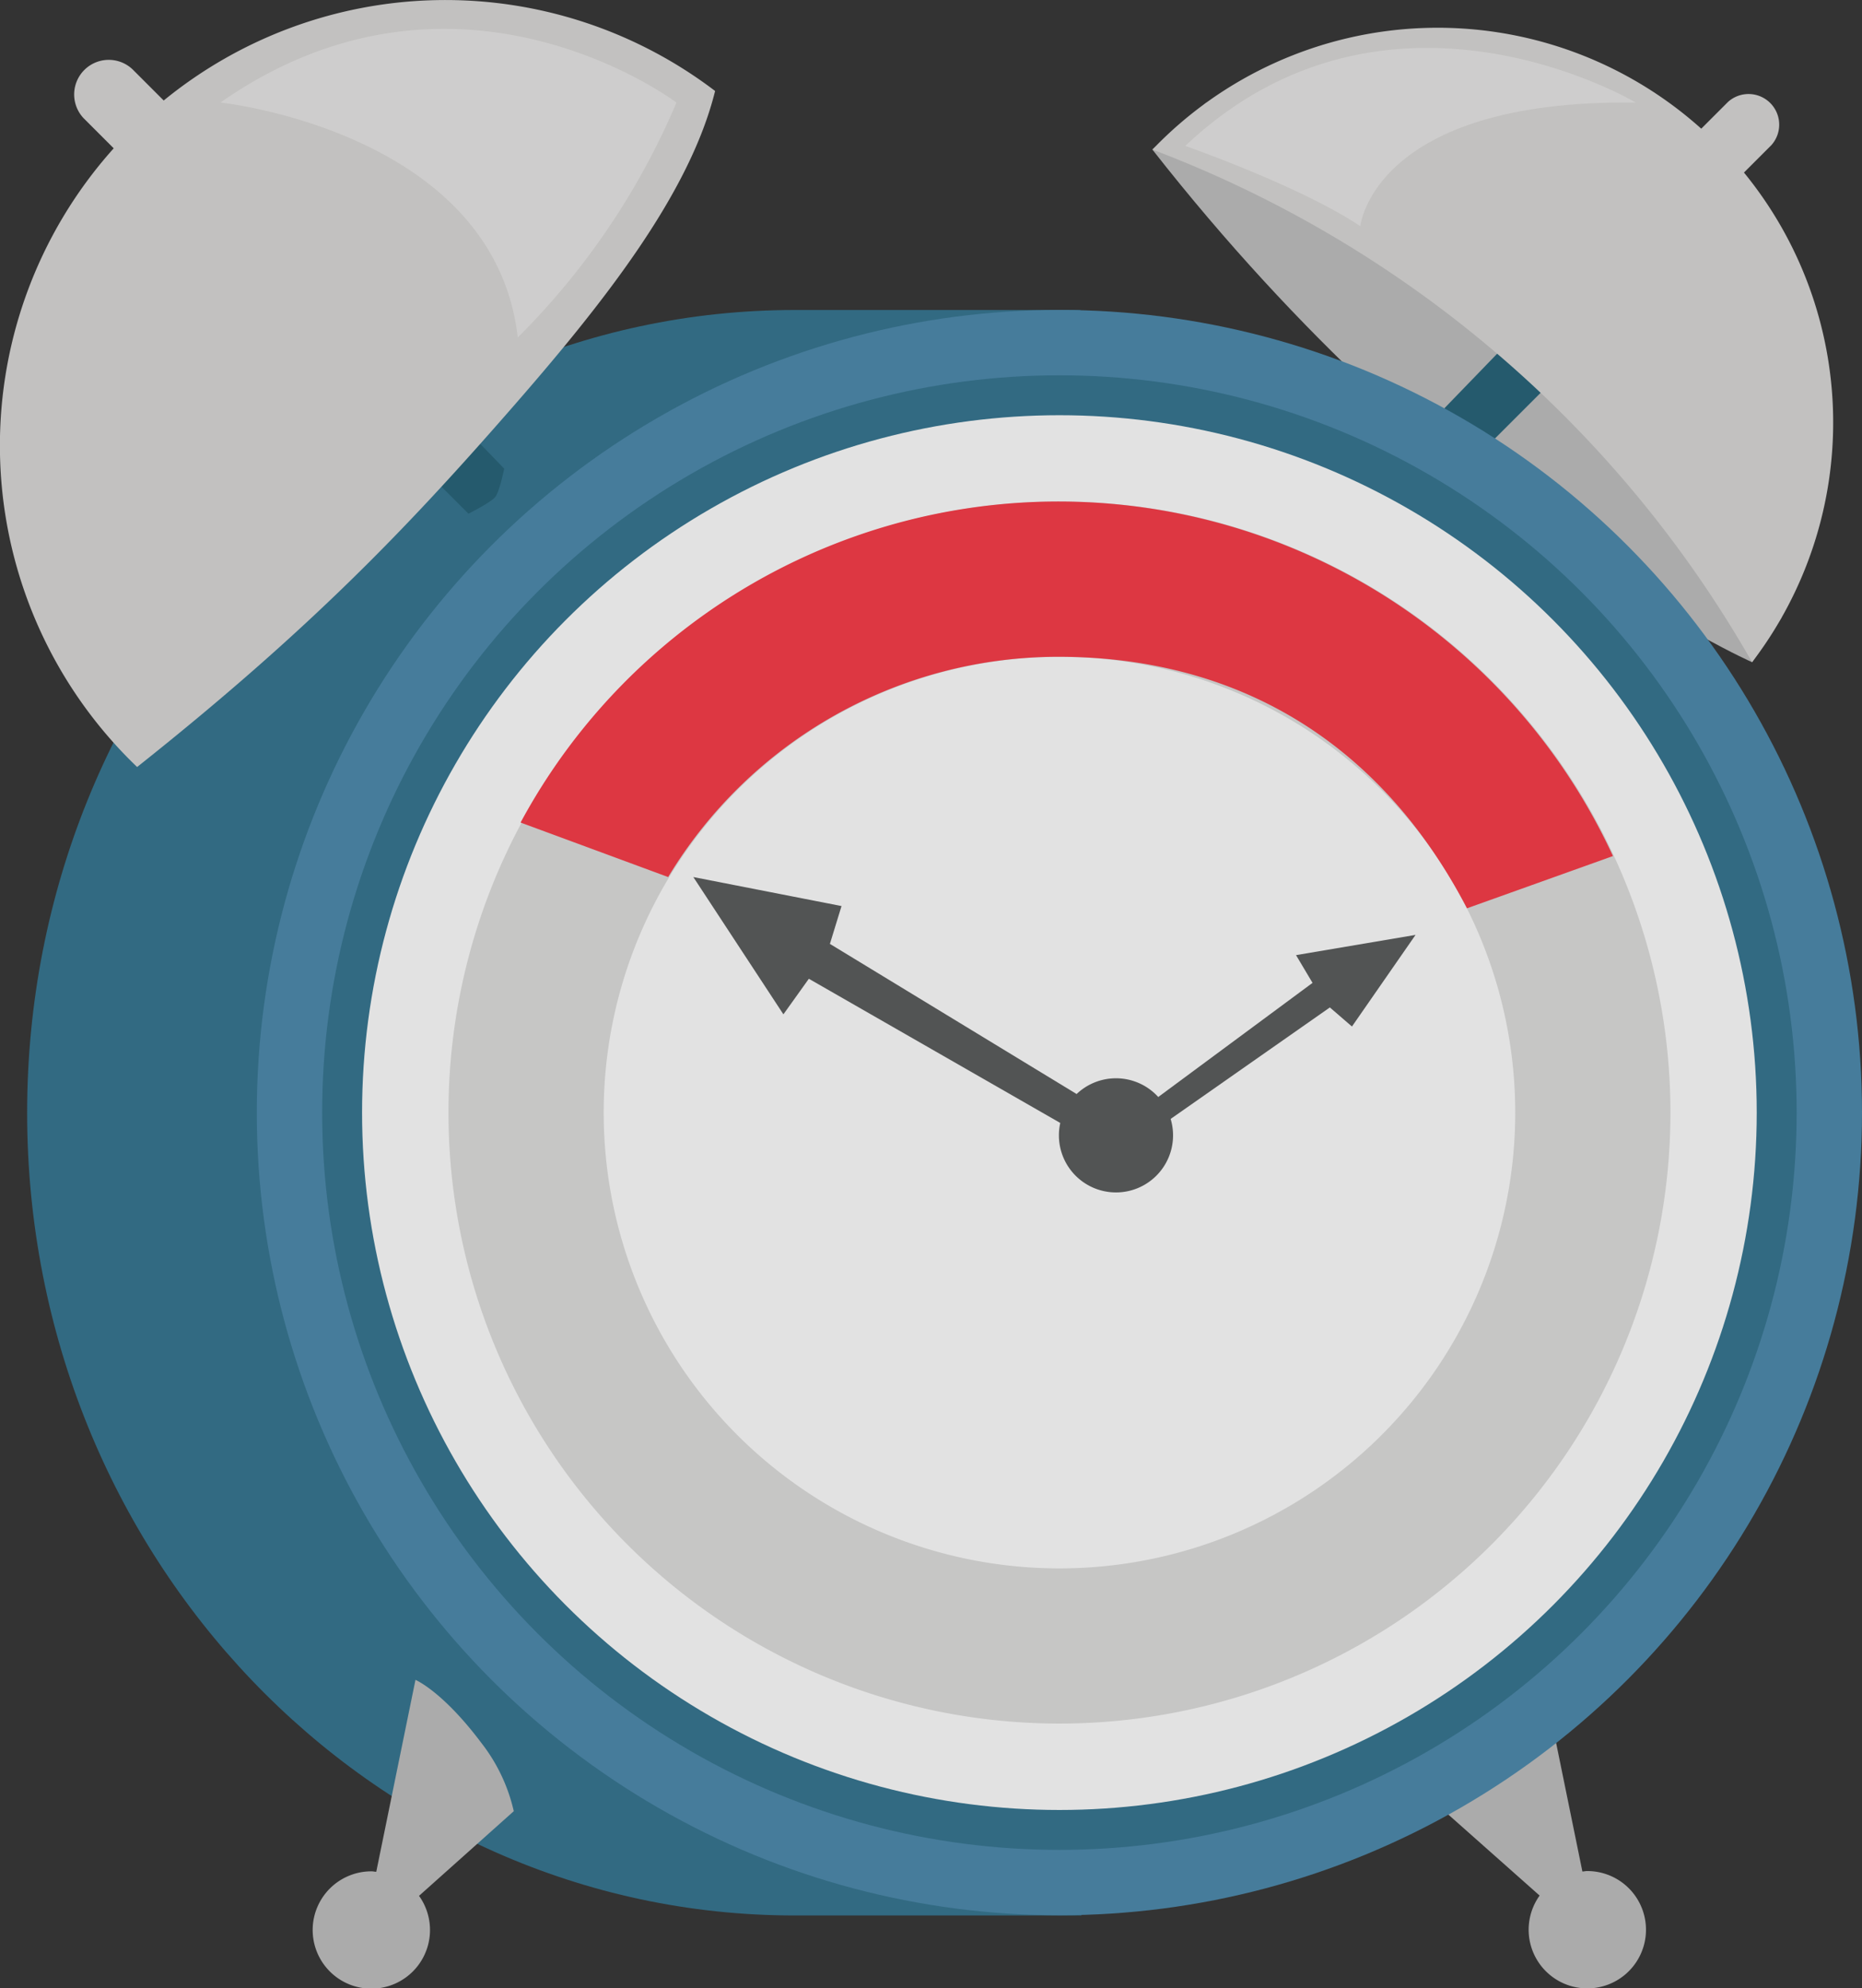
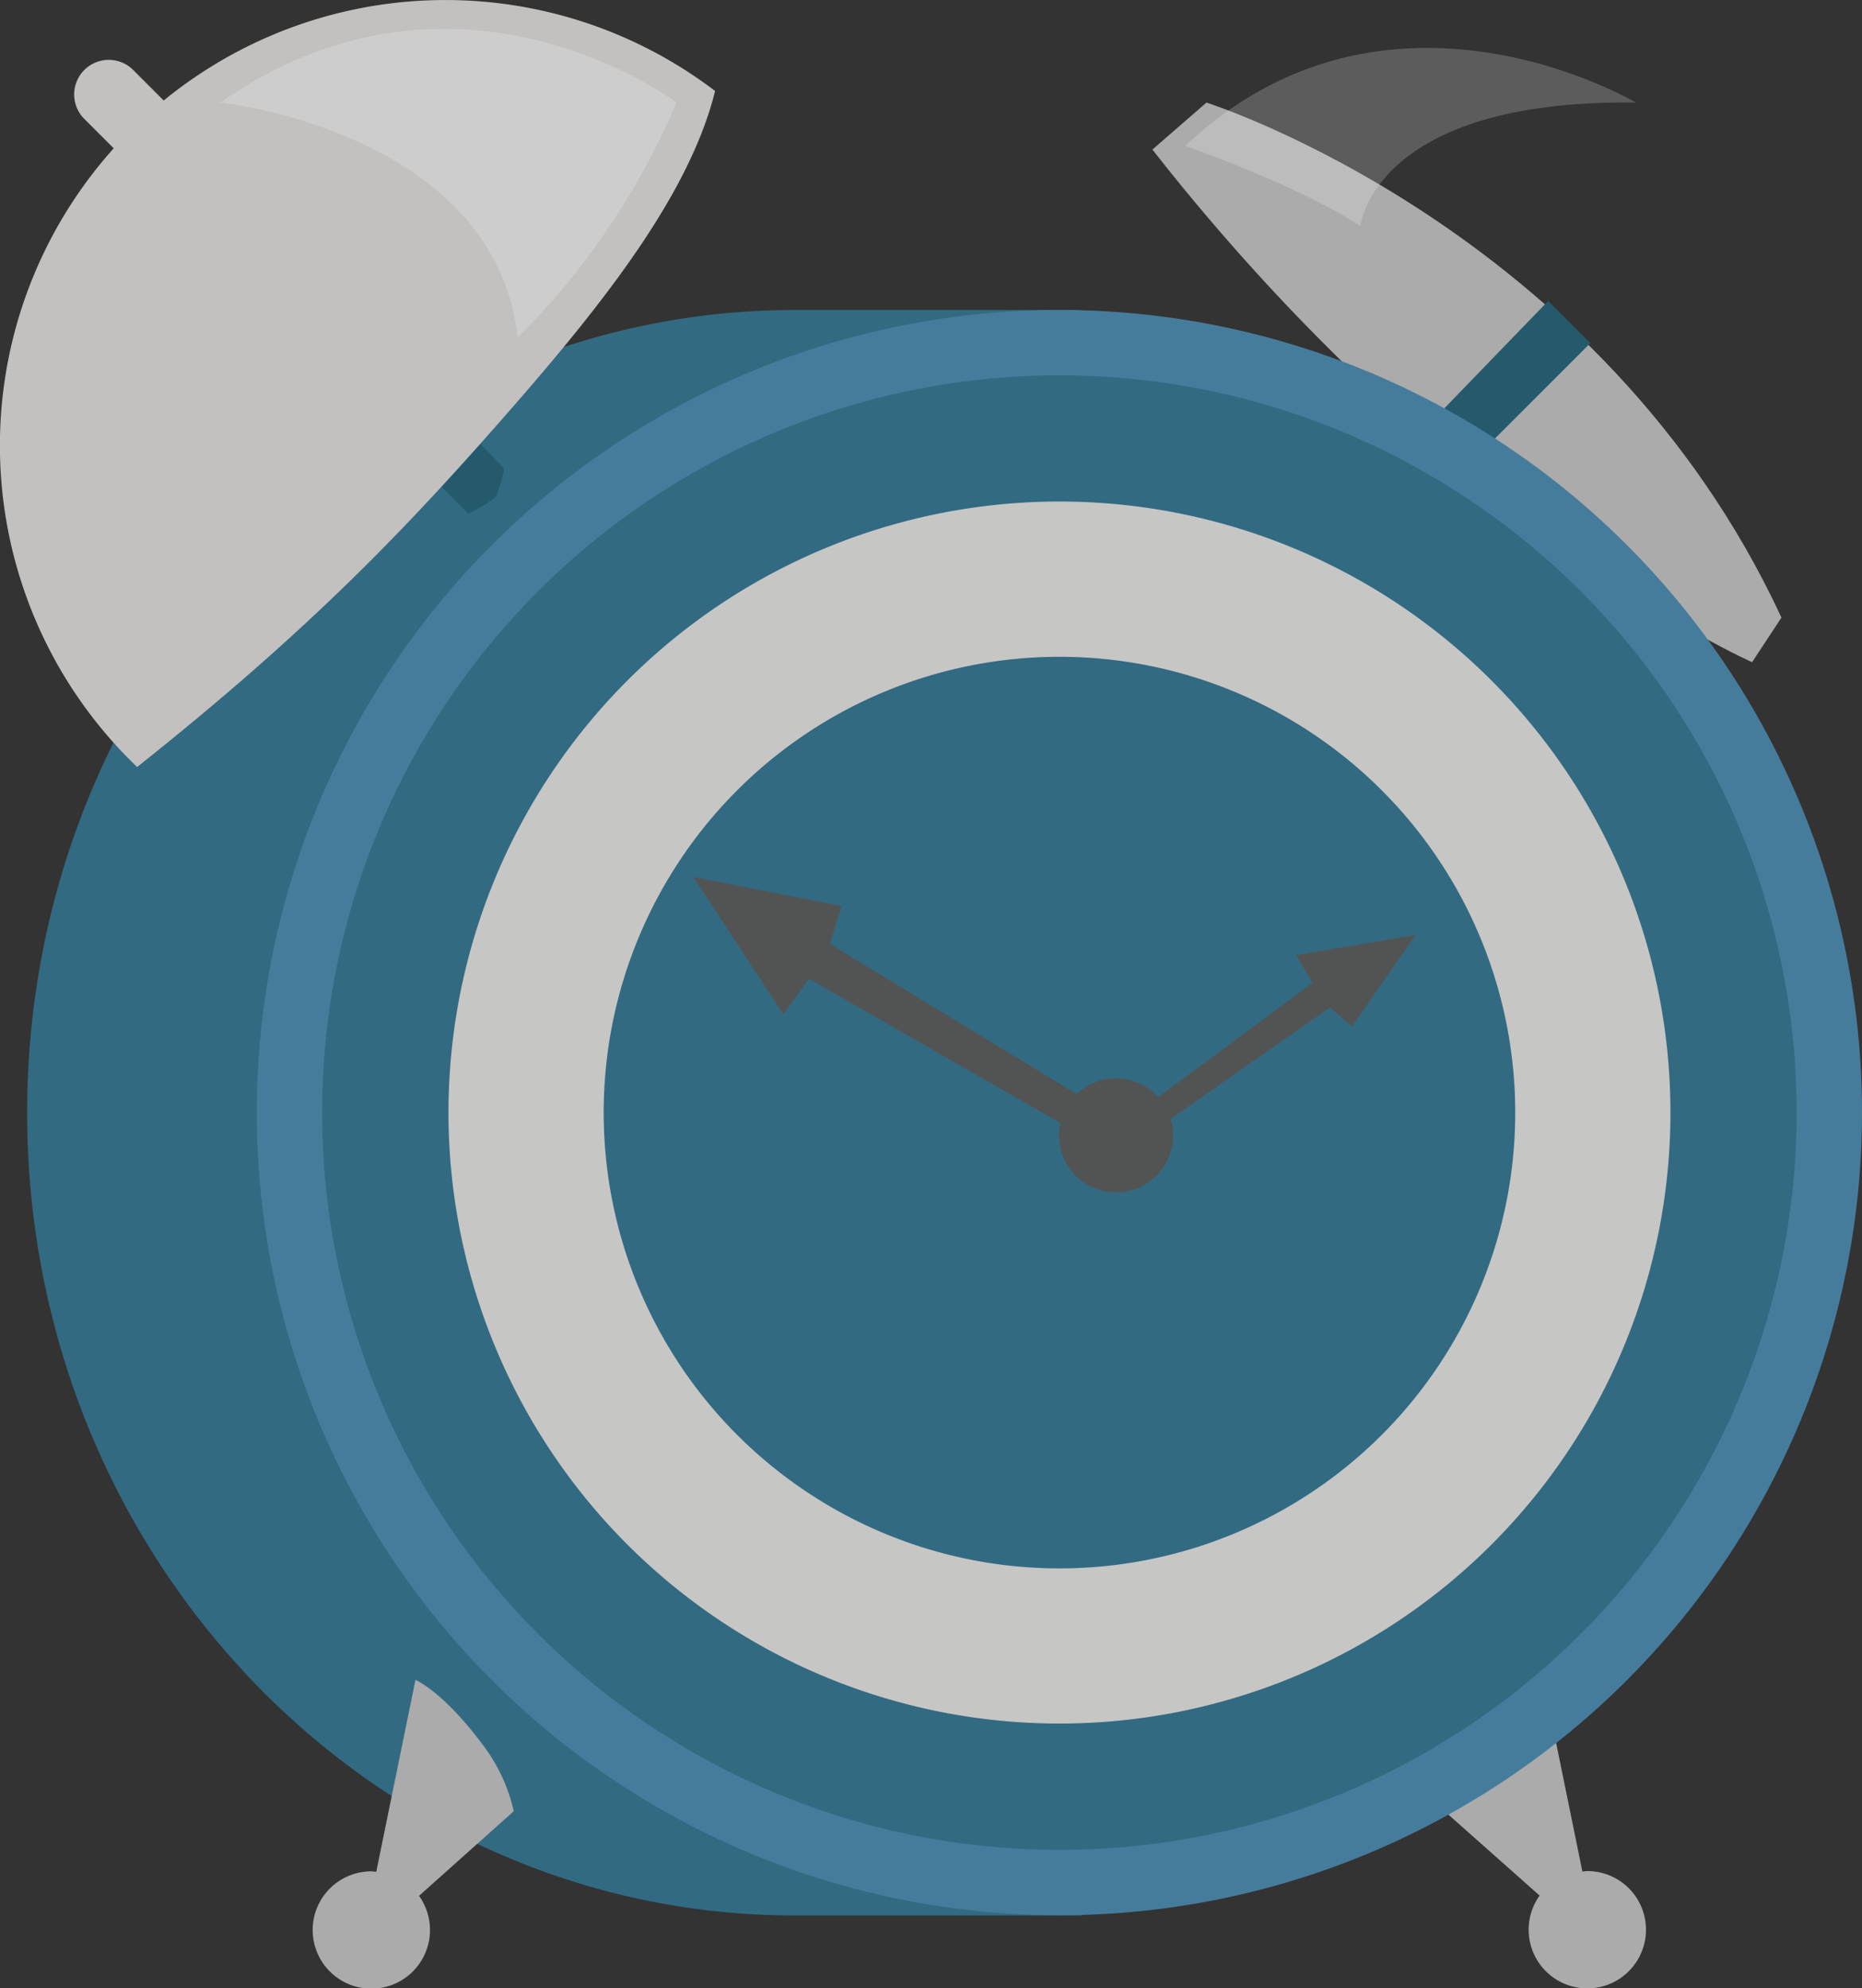
<svg xmlns="http://www.w3.org/2000/svg" id="Layer_1" data-name="Layer 1" viewBox="0 0 339.62 362.59">
  <rect x="0" y="0" width="339.62" height="362.59" fill="#333333" stroke="none" />
  <defs>
    <style>
      .cls-1 {
        fill: #ababab;
      }

      .cls-2 {
        fill: #326a82;
      }

      .cls-3 {
        fill: #255a6d;
      }

      .cls-4 {
        fill: #c2c1c0;
      }

      .cls-5 {
        fill: #467c9b;
      }

      .cls-6 {
        fill: #e2e2e2;
      }

      .cls-7 {
        fill: #c6c6c5;
      }

      .cls-8 {
        fill: #fff;
        opacity: 0.2;
      }

      .cls-9 {
        fill: #dd3742;
      }

      .cls-10 {
        fill: #525454;
      }
    </style>
  </defs>
  <title>despertador</title>
  <path class="cls-1" d="M292.81,344.86l18-24,7.15,35c.28,0,.55-.08.84-.08a10.7,10.7,0,1,1-8.64,4.47Z" transform="translate(-29.34 -14.53)" />
  <path class="cls-1" d="M348.91,135.3s-55-24.11-109.38-93.49l9.86-8.57s71.85,22.72,104.88,93.93Z" transform="translate(-29.34 -14.53)" />
  <path class="cls-2" d="M174.29,71.07h52.29l-16.1,5c59.77,16.69,103.8,73.66,103.8,141.42,0,61.51-36.3,114.12-87.7,135.79v10.6H174.29c-77.32,0-140-65.54-140-146.39S97,71.07,174.29,71.07Z" transform="translate(-29.34 -14.53)" />
  <polygon class="cls-3" points="263.46 74.45 282.38 54.89 290.07 62.58 267.86 84.79 263.46 74.45" />
-   <path class="cls-4" d="M348.91,135.3A212.42,212.42,0,0,0,239.54,41.81,72,72,0,0,1,339.64,38l4.87-4.87A5.59,5.59,0,0,1,352.43,41l-5,5a72,72,0,0,1,1.54,89.23Z" transform="translate(-29.34 -14.53)" />
  <circle class="cls-5" cx="193.23" cy="202.92" r="146.39" />
  <circle class="cls-2" cx="193.23" cy="202.92" r="134.47" />
-   <circle class="cls-6" cx="193.23" cy="202.92" r="127.19" />
  <path class="cls-7" d="M111.14,217.45A111.44,111.44,0,1,0,222.58,106,111.44,111.44,0,0,0,111.14,217.45Zm28.31,0a83.13,83.13,0,1,1,83.13,83.13A83.13,83.13,0,0,1,139.45,217.45Z" transform="translate(-29.34 -14.53)" />
  <path class="cls-3" d="M121.3,100,102.25,80.3,94.56,88l20.22,20.22s4-2,4.85-3S121.3,100,121.3,100Z" transform="translate(-29.34 -14.53)" />
  <path class="cls-4" d="M159.77,31.13C155.13,49.85,139.6,69.66,122,89.74c-18.6,21.27-36.37,39.84-67.65,64.68A81.18,81.18,0,0,1,50.08,41.58l-5.49-5.49a6.31,6.31,0,0,1,8.92-8.92l5.69,5.69a81.21,81.21,0,0,1,100.58-1.73Z" transform="translate(-29.34 -14.53)" />
  <path class="cls-8" d="M327.69,33.23s-45.24-27-82.17,7.91c0,0,21,7.32,31.93,14.64C277.46,55.78,279.79,32.64,327.69,33.23Z" transform="translate(-29.34 -14.53)" />
  <path class="cls-8" d="M123.78,76.08a134.37,134.37,0,0,0,28.94-42.84S112.8,3,69.55,33.23C69.55,33.23,119.45,38.49,123.78,76.08Z" transform="translate(-29.34 -14.53)" />
-   <path class="cls-9" d="M296.91,180.19c-16.12-30.93-42.59-45.87-74.52-45.87a83.08,83.08,0,0,0-71.18,40.17l-26.92-9.94a111.45,111.45,0,0,1,199.25,6.11Z" transform="translate(-29.34 -14.53)" />
  <path class="cls-10" d="M222.48,221.6a10.41,10.41,0,1,0,10.41-10.41A10.41,10.41,0,0,0,222.48,221.6Z" transform="translate(-29.34 -14.53)" />
  <polygon class="cls-10" points="205.33 204.46 239.4 179.26 236.39 174.2 258.19 170.51 246.59 187.22 242.56 183.74 206.74 208.82 205.33 204.46" />
  <polygon class="cls-10" points="197.33 207.07 147.53 178.51 142.89 185 126.46 159.96 153.49 165.25 151.37 172.15 201.97 202.94 197.33 207.07" />
  <path class="cls-1" d="M123.05,344.86a31.6,31.6,0,0,0-5.93-12.47c-7.07-9.42-12-11.48-12-11.48l-7.15,35c-.28,0-.55-.08-.84-.08a10.7,10.7,0,1,0,8.64,4.47Z" transform="translate(-29.34 -14.53)" />
</svg>